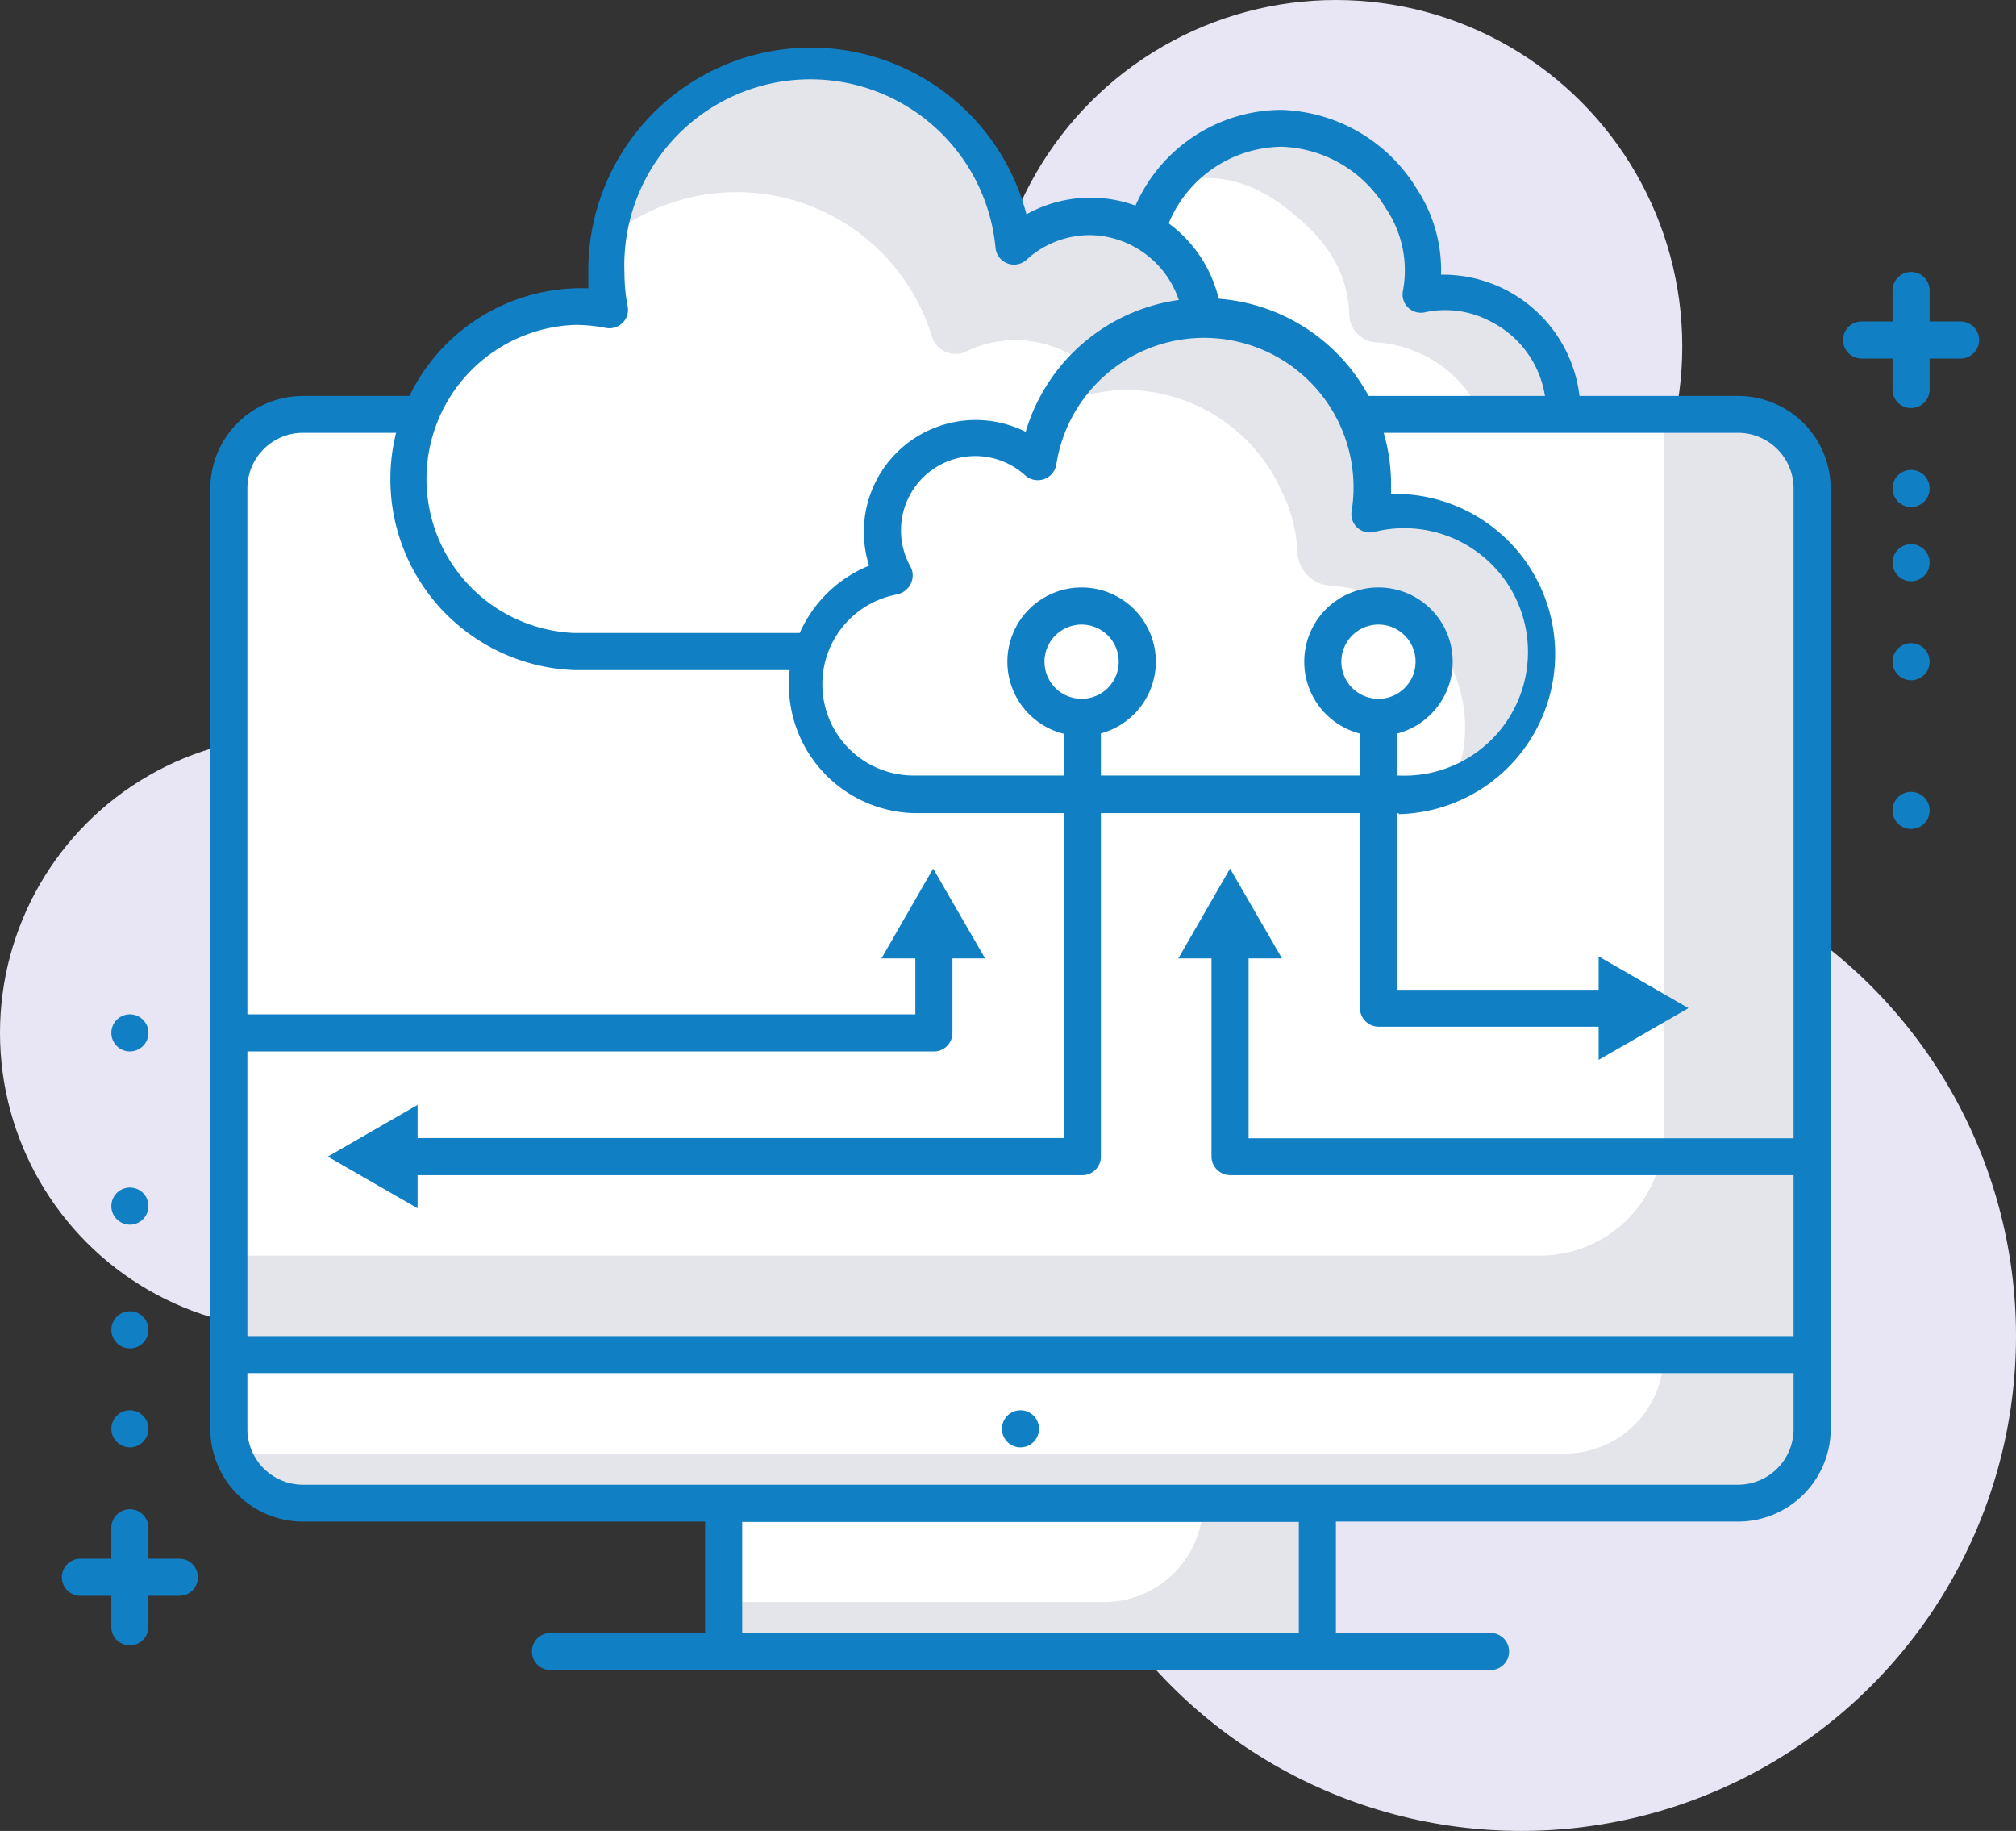
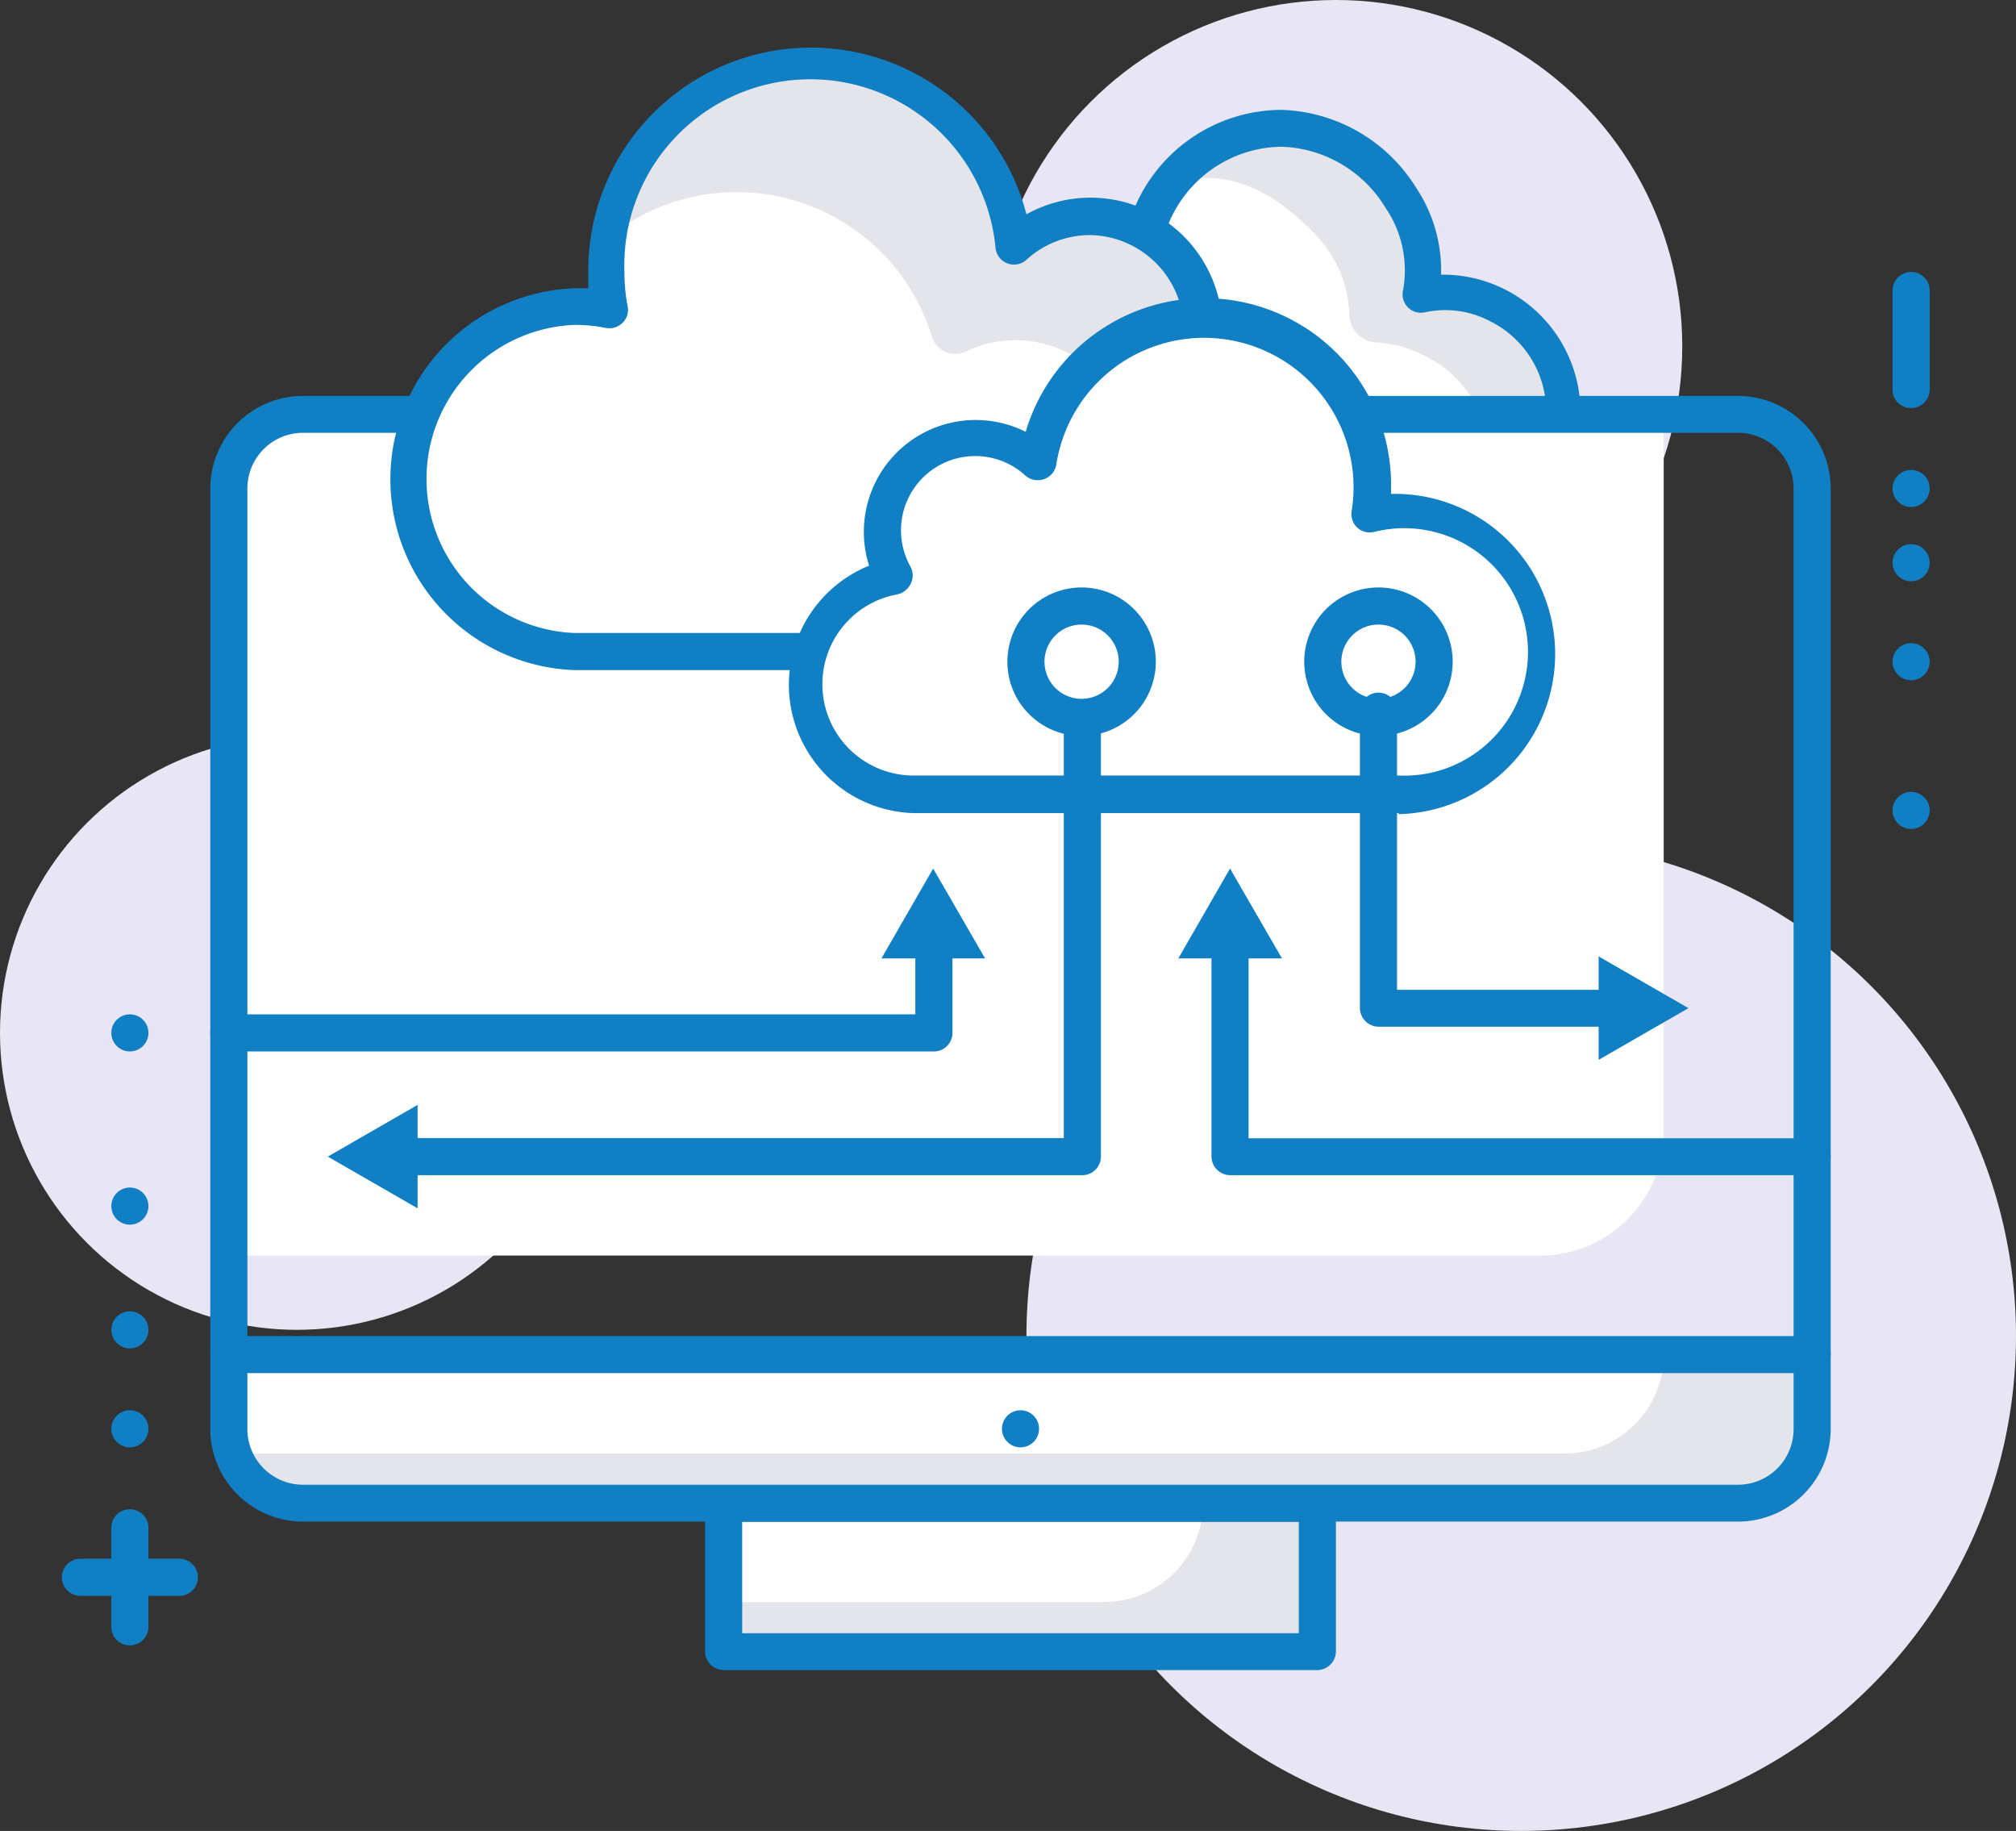
<svg xmlns="http://www.w3.org/2000/svg" viewBox="0 0 81.49 73.99">
  <rect x="0" y="0" width="81.49" height="73.99" fill="#333333" stroke="none" />
  <defs>
    <style>.cls-1{fill:#e8e6f4;}.cls-2{fill:#fff;}.cls-3{fill:#e4e5ea;}.cls-4{fill:#107fc3;}</style>
  </defs>
  <title>ico5</title>
  <g id="Camada_2" data-name="Camada 2">
    <g id="Camada_1-2" data-name="Camada 1">
      <circle class="cls-1" cx="54" cy="14" r="14" />
      <circle class="cls-1" cx="12" cy="41.74" r="12" />
      <circle class="cls-1" cx="61.49" cy="53.99" r="20" />
      <path class="cls-2" d="M42,21.46a3.74,3.74,0,0,1-.71-7.41,3.15,3.15,0,0,1-.41-1.55,3.21,3.21,0,0,1,.23-1.17H41a3.17,3.17,0,0,0-3.17,3.17,3.21,3.21,0,0,0,.41,1.56,3.73,3.73,0,0,0,.71,7.4H55.44a4.81,4.81,0,0,0,4-2.09,5.23,5.23,0,0,1-1,.09Z" />
      <path class="cls-2" d="M42.16,21.46a3.85,3.85,0,0,1-3.88-3.27,3.74,3.74,0,0,1,3-4.14,3.17,3.17,0,0,1,4.89-3.9,5.71,5.71,0,0,1,5.64-5A5.84,5.84,0,0,1,56.66,8a5.26,5.26,0,0,1,.79,3.95,4.64,4.64,0,0,1,3.17.45,4.87,4.87,0,0,1,2.58,3.53,4.81,4.81,0,0,1-4.76,5.54Z" />
      <path class="cls-3" d="M63.23,16.21a4.9,4.9,0,0,0-3-4,4.59,4.59,0,0,0-2.79-.27A5.26,5.26,0,0,0,56.68,8a5.86,5.86,0,0,0-5-2.84,5.67,5.67,0,0,0-4.4,2.22C48.92,7,50.7,7,53,9.3a5.37,5.37,0,0,1,1.22,1.8,4.85,4.85,0,0,1,.32,1.62,1.16,1.16,0,0,0,1.11,1.12,4.65,4.65,0,0,1,1.6.38,4.79,4.79,0,0,1,2.16,7.15A4.82,4.82,0,0,0,63.23,16.21Z" />
      <path class="cls-4" d="M58.44,22.21H42.16a4.58,4.58,0,0,1-4.62-3.93,4.51,4.51,0,0,1,2.73-4.7,4,4,0,0,1-.06-1.91,3.92,3.92,0,0,1,3-3,4,4,0,0,1,2.45.27,6.47,6.47,0,0,1,6.13-4.5h0a6.64,6.64,0,0,1,5.46,3.16,6,6,0,0,1,1,3.5,5.56,5.56,0,1,1,.15,11.12ZM44,10.08a2.21,2.21,0,0,0-.51.05A2.39,2.39,0,0,0,41.68,12a2.36,2.36,0,0,0,.26,1.71.76.76,0,0,1-.51,1.11A3,3,0,0,0,39,18.1a3.12,3.12,0,0,0,3.14,2.61H58.44a4,4,0,0,0,3.07-1.41A4,4,0,0,0,62.45,16a4.08,4.08,0,0,0-2.18-3,3.9,3.9,0,0,0-2.67-.38.74.74,0,0,1-.89-.87A4.48,4.48,0,0,0,56,8.39a5.1,5.1,0,0,0-4.19-2.46h0a5,5,0,0,0-4.9,4.32.73.73,0,0,1-.48.6.75.75,0,0,1-.76-.14A2.38,2.38,0,0,0,44,10.08Z" />
      <rect class="cls-3" x="29.25" y="60.74" width="24" height="6" />
      <path class="cls-2" d="M48.63,60.74H29.25v4H44.63a4,4,0,0,0,4-4Z" />
      <path class="cls-4" d="M53.25,67.49h-24a.76.76,0,0,1-.75-.75v-6a.76.76,0,0,1,.75-.75h24a.76.76,0,0,1,.75.75v6A.76.76,0,0,1,53.25,67.49ZM30,66H52.5v-4.5H30Z" />
-       <path class="cls-3" d="M12.25,16.74h58a3,3,0,0,1,3,3v35a0,0,0,0,1,0,0h-64a0,0,0,0,1,0,0v-35A3,3,0,0,1,12.25,16.74Z" />
      <path class="cls-2" d="M12.25,16.74h55a0,0,0,0,1,0,0v29a5,5,0,0,1-5,5h-53a0,0,0,0,1,0,0v-31A3,3,0,0,1,12.25,16.74Z" />
      <path class="cls-4" d="M73.25,55.49h-64a.75.75,0,0,1-.75-.75v-35A3.75,3.75,0,0,1,12.25,16h58A3.75,3.75,0,0,1,74,19.74v35A.75.75,0,0,1,73.25,55.49ZM10,54H72.5V19.74a2.25,2.25,0,0,0-2.25-2.25h-58A2.25,2.25,0,0,0,10,19.74Z" />
      <path class="cls-3" d="M9.25,54.74h64a0,0,0,0,1,0,0v3a3,3,0,0,1-3,3h-58a3,3,0,0,1-3-3v-3A0,0,0,0,1,9.25,54.74Z" />
      <path class="cls-2" d="M63.25,58.74h-54v-4h58A4,4,0,0,1,63.25,58.74Z" />
      <path class="cls-4" d="M70.25,61.49h-58A3.75,3.75,0,0,1,8.5,57.74v-3A.76.76,0,0,1,9.25,54h64a.76.76,0,0,1,.75.75v3A3.75,3.75,0,0,1,70.25,61.49ZM10,55.49v2.25A2.25,2.25,0,0,0,12.25,60h58a2.25,2.25,0,0,0,2.25-2.25V55.49Z" />
-       <path class="cls-4" d="M60.25,67.49h-38a.75.75,0,0,1,0-1.5h38a.75.75,0,0,1,0,1.5Z" />
      <circle class="cls-4" cx="41.25" cy="57.74" r="0.75" />
      <path class="cls-2" d="M47,26.33a5.41,5.41,0,0,0,1-10.73A4.59,4.59,0,0,0,41,9.94,8.27,8.27,0,0,0,24.51,11a8.51,8.51,0,0,0,.14,1.52,6.74,6.74,0,0,0-1.43-.16,7,7,0,0,0,0,13.95Z" />
      <path class="cls-3" d="M52.45,20.91a5.41,5.41,0,0,0-4.39-5.31A4.59,4.59,0,0,0,41,9.94a8.27,8.27,0,0,0-16.33-.41,8.26,8.26,0,0,1,13,4.07,1,1,0,0,0,1.43.58,4.59,4.59,0,0,1,5.94,6.42,5.41,5.41,0,0,1,4.38,5.16A5.42,5.42,0,0,0,52.45,20.91Z" />
      <path class="cls-4" d="M47,27.08H23.22a7.72,7.72,0,1,1,.56-15.43c0-.21,0-.42,0-.63A9,9,0,0,1,41.49,8.66a5.33,5.33,0,0,1,7.61,6.45,6.16,6.16,0,0,1-2.07,12ZM23.22,13.13a6.23,6.23,0,0,0,0,12.45H47a4.67,4.67,0,0,0,.89-9.25.73.73,0,0,1-.54-.42.74.74,0,0,1,0-.68,3.92,3.92,0,0,0,.5-1.89A3.85,3.85,0,0,0,44.07,9.5a3.8,3.8,0,0,0-2.58,1A.75.75,0,0,1,40.24,10a7.52,7.52,0,0,0-15,1,7.39,7.39,0,0,0,.13,1.38.72.72,0,0,1-.21.67.75.75,0,0,1-.68.2A6.27,6.27,0,0,0,23.22,13.13Z" />
      <path class="cls-2" d="M37,32.11a4.44,4.44,0,0,1-.84-8.81A3.76,3.76,0,0,1,42,18.66a6.79,6.79,0,0,1,13.52.88,6.46,6.46,0,0,1-.12,1.25,5.72,5.72,0,1,1,1.18,11.32Z" />
-       <path class="cls-3" d="M62.23,25.88a5.85,5.85,0,0,0-3.53-4.76,5.44,5.44,0,0,0-3.35-.33,6.21,6.21,0,0,0-1-4.74,6.89,6.89,0,0,0-5.9-3.3,6.79,6.79,0,0,0-5.85,3.72,6.84,6.84,0,0,1,2.71-.71,6.93,6.93,0,0,1,6.53,4.16,6,6,0,0,1,.6,2.37,1.43,1.43,0,0,0,1.37,1.38,5.59,5.59,0,0,1,2.33.68,5.67,5.67,0,0,1,2.62,7.29A5.72,5.72,0,0,0,62.23,25.88Z" />
      <path class="cls-4" d="M56.53,32.86H37a5.19,5.19,0,0,1-1.87-10,4.52,4.52,0,0,1,6.33-5.41,7.54,7.54,0,0,1,14.77,2.13c0,.13,0,.25,0,.38a6.47,6.47,0,1,1,.32,12.94ZM39.42,18.43a3,3,0,0,0-3,3,3,3,0,0,0,.39,1.48.76.76,0,0,1,0,.69.8.8,0,0,1-.54.42,3.69,3.69,0,0,0,.7,7.32H56.53a5,5,0,1,0-1-9.84.76.76,0,0,1-.68-.19.75.75,0,0,1-.21-.68A6,6,0,1,0,42.7,18.76a.76.76,0,0,1-1.25.46A3,3,0,0,0,39.42,18.43Z" />
      <path class="cls-4" d="M73.25,47.49H49.72a.76.76,0,0,1-.75-.75V38.12a.75.75,0,0,1,1.5,0V46H73.25a.75.75,0,0,1,0,1.5Z" />
      <polygon class="cls-4" points="51.82 38.73 49.72 35.1 47.63 38.73 51.82 38.73" />
      <path class="cls-4" d="M65.24,41.49H55.72a.76.76,0,0,1-.75-.75v-12a.75.75,0,1,1,1.5,0V40h8.77a.75.75,0,0,1,0,1.5Z" />
      <polygon class="cls-4" points="64.62 38.65 68.25 40.74 64.62 42.83 64.62 38.65" />
      <path class="cls-4" d="M37.72,42.49H9.25a.75.75,0,0,1,0-1.5H37V38.12a.75.75,0,0,1,1.5,0v3.62A.75.75,0,0,1,37.72,42.49Z" />
      <polygon class="cls-4" points="35.63 38.73 37.72 35.1 39.82 38.73 35.63 38.73" />
      <path class="cls-4" d="M43.72,47.49H16.26a.75.75,0,0,1,0-1.5H43V28.74a.75.75,0,1,1,1.5,0v18A.75.75,0,0,1,43.72,47.49Z" />
      <polygon class="cls-4" points="16.88 44.65 13.25 46.74 16.88 48.83 16.88 44.65" />
      <circle class="cls-2" cx="43.72" cy="26.74" r="2.25" />
      <path class="cls-4" d="M43.72,29.74a3,3,0,1,1,3-3A3,3,0,0,1,43.72,29.74Zm0-4.5a1.5,1.5,0,1,0,1.5,1.5A1.5,1.5,0,0,0,43.72,25.24Z" />
-       <circle class="cls-2" cx="55.72" cy="26.74" r="2.25" />
      <path class="cls-4" d="M55.72,29.74a3,3,0,1,1,3-3A3,3,0,0,1,55.72,29.74Zm0-4.5a1.5,1.5,0,1,0,1.5,1.5A1.5,1.5,0,0,0,55.72,25.24Z" />
-       <path class="cls-4" d="M79.25,14.49h-4a.75.75,0,0,1,0-1.5h4a.75.75,0,0,1,0,1.5Z" />
      <path class="cls-4" d="M77.25,16.49a.74.74,0,0,1-.75-.75v-4a.75.75,0,1,1,1.5,0v4A.75.75,0,0,1,77.25,16.49Z" />
      <circle class="cls-4" cx="77.25" cy="19.74" r="0.75" />
      <circle class="cls-4" cx="77.25" cy="22.74" r="0.75" />
      <circle class="cls-4" cx="77.25" cy="26.74" r="0.75" />
      <circle class="cls-4" cx="77.25" cy="32.75" r="0.75" />
      <path class="cls-4" d="M7.25,64.49h-4a.75.75,0,1,1,0-1.5h4a.75.75,0,1,1,0,1.5Z" />
      <path class="cls-4" d="M5.25,66.49a.74.74,0,0,1-.75-.75v-4a.75.75,0,0,1,1.5,0v4A.75.75,0,0,1,5.25,66.49Z" />
      <circle class="cls-4" cx="5.25" cy="57.74" r="0.75" />
      <circle class="cls-4" cx="5.25" cy="53.74" r="0.75" />
      <circle class="cls-4" cx="5.25" cy="48.74" r="0.75" />
      <circle class="cls-4" cx="5.25" cy="41.74" r="0.75" />
    </g>
  </g>
</svg>